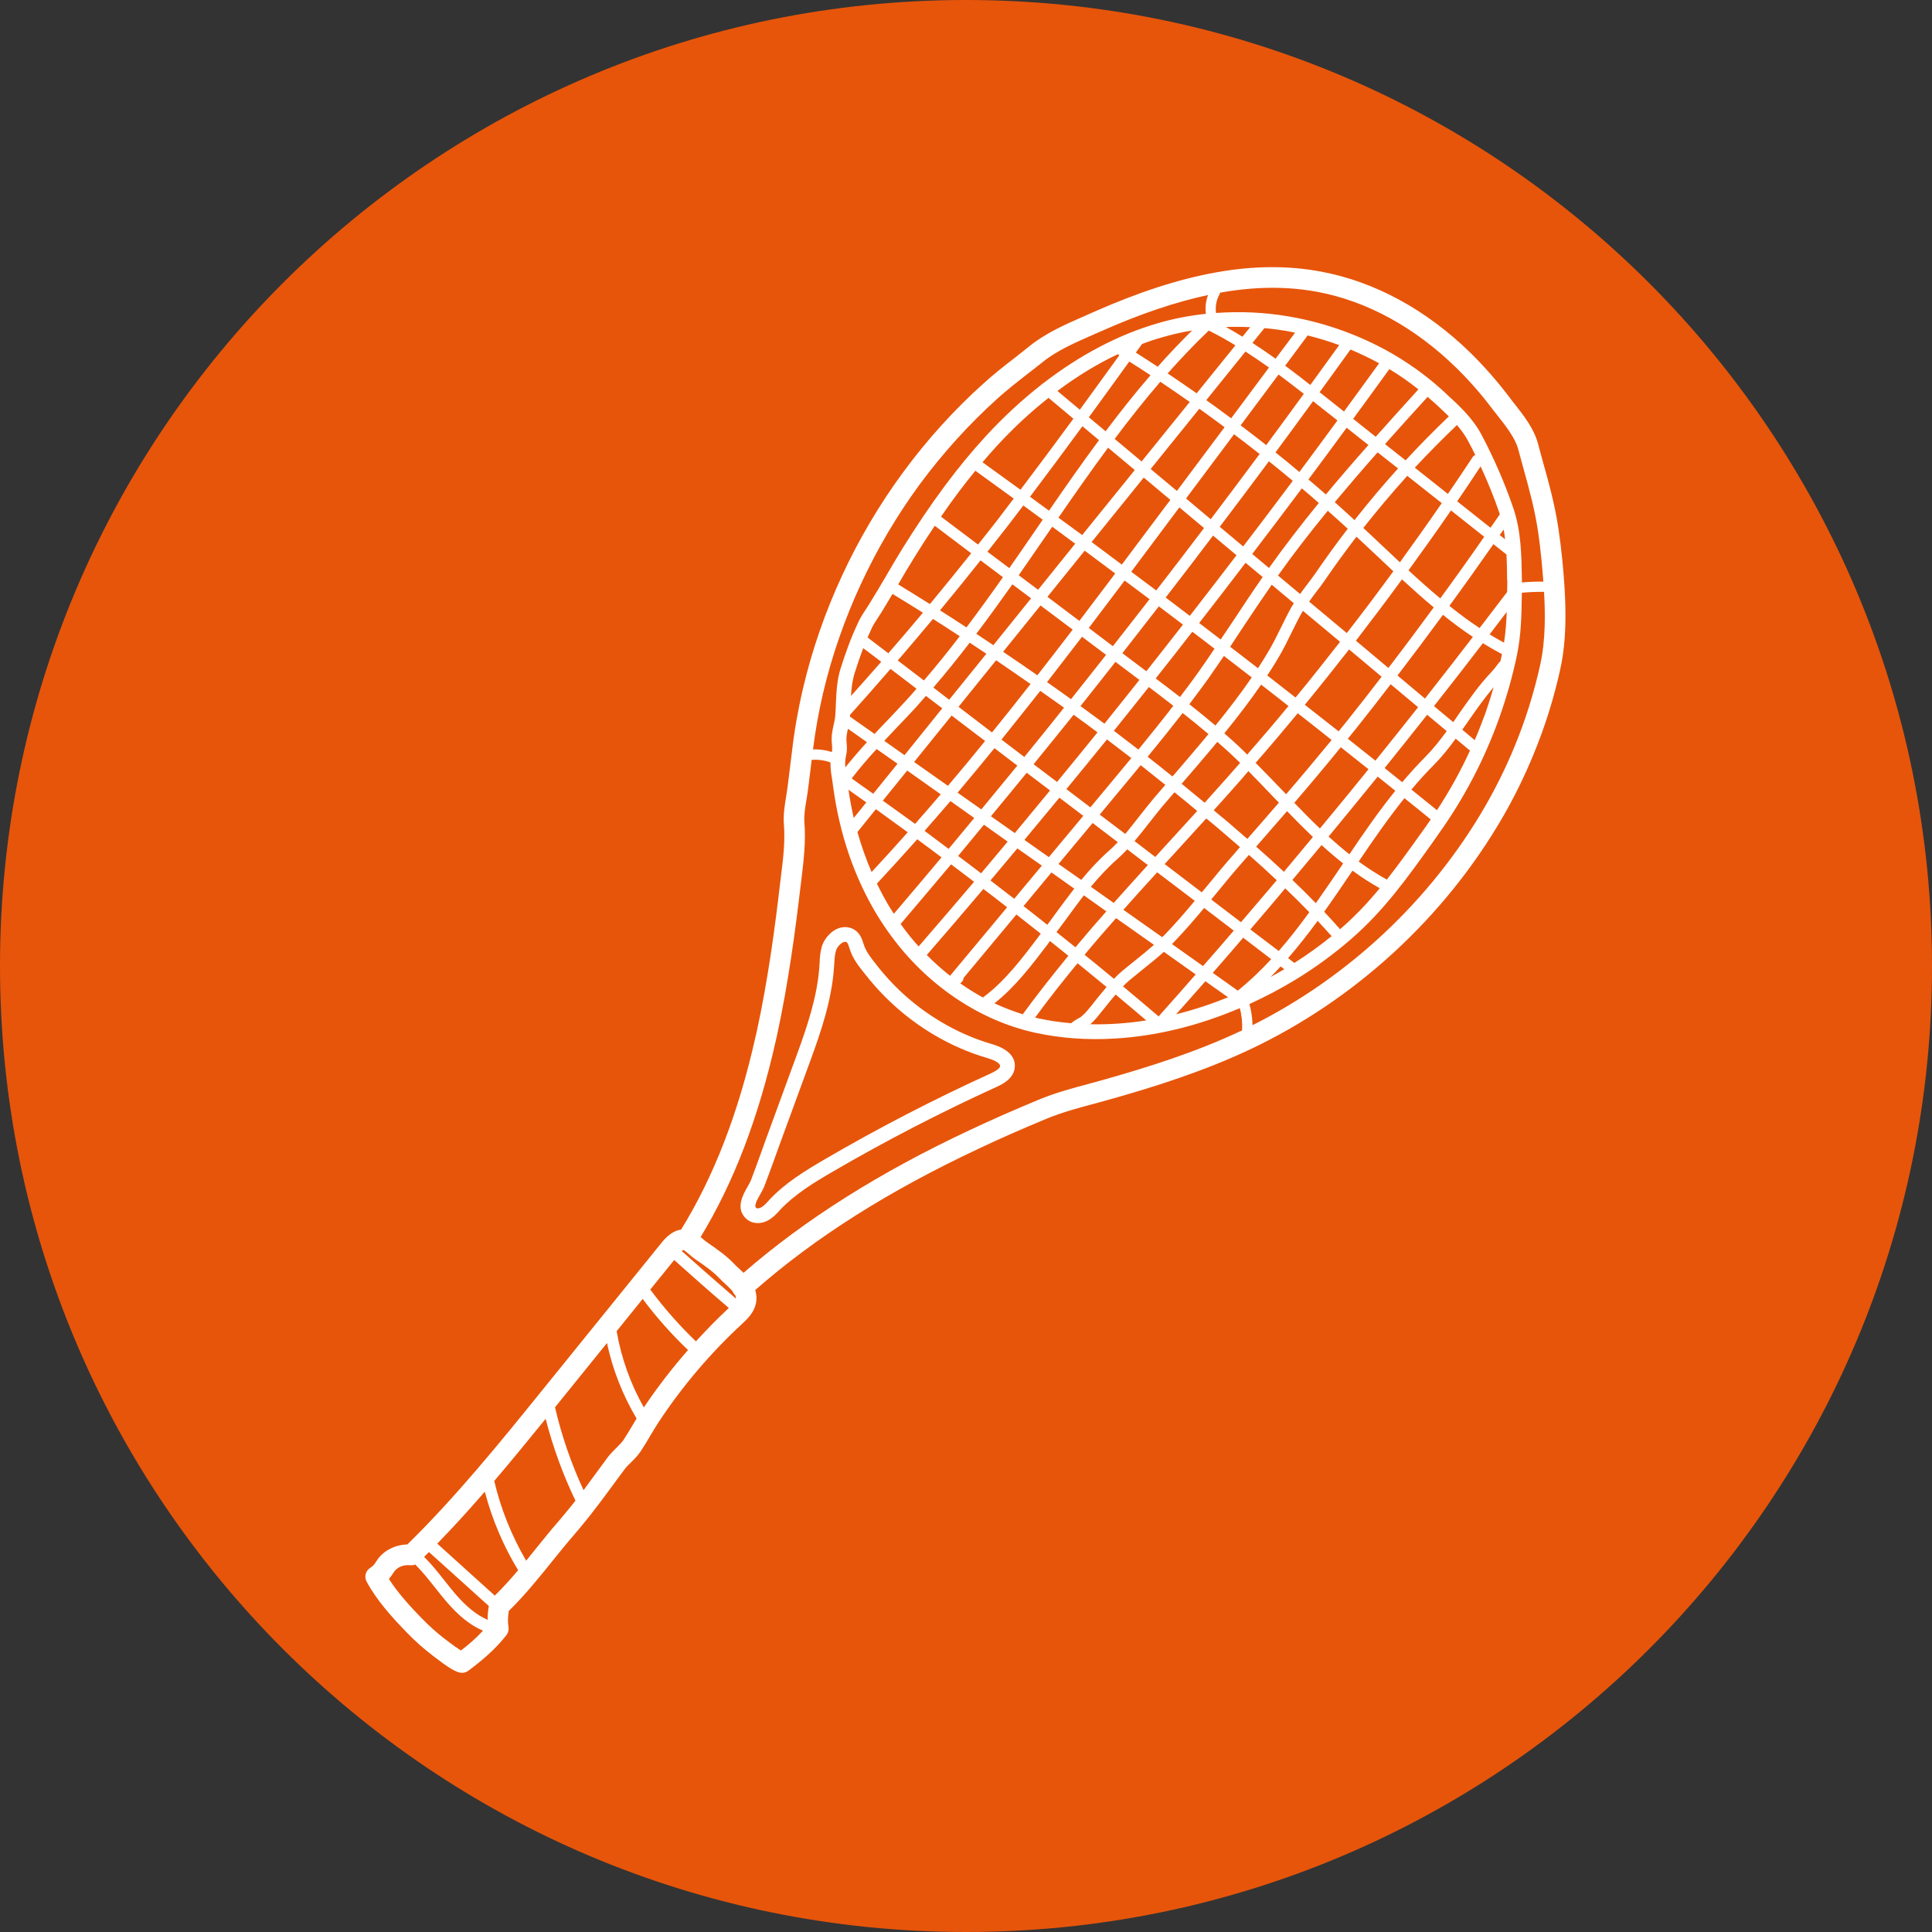
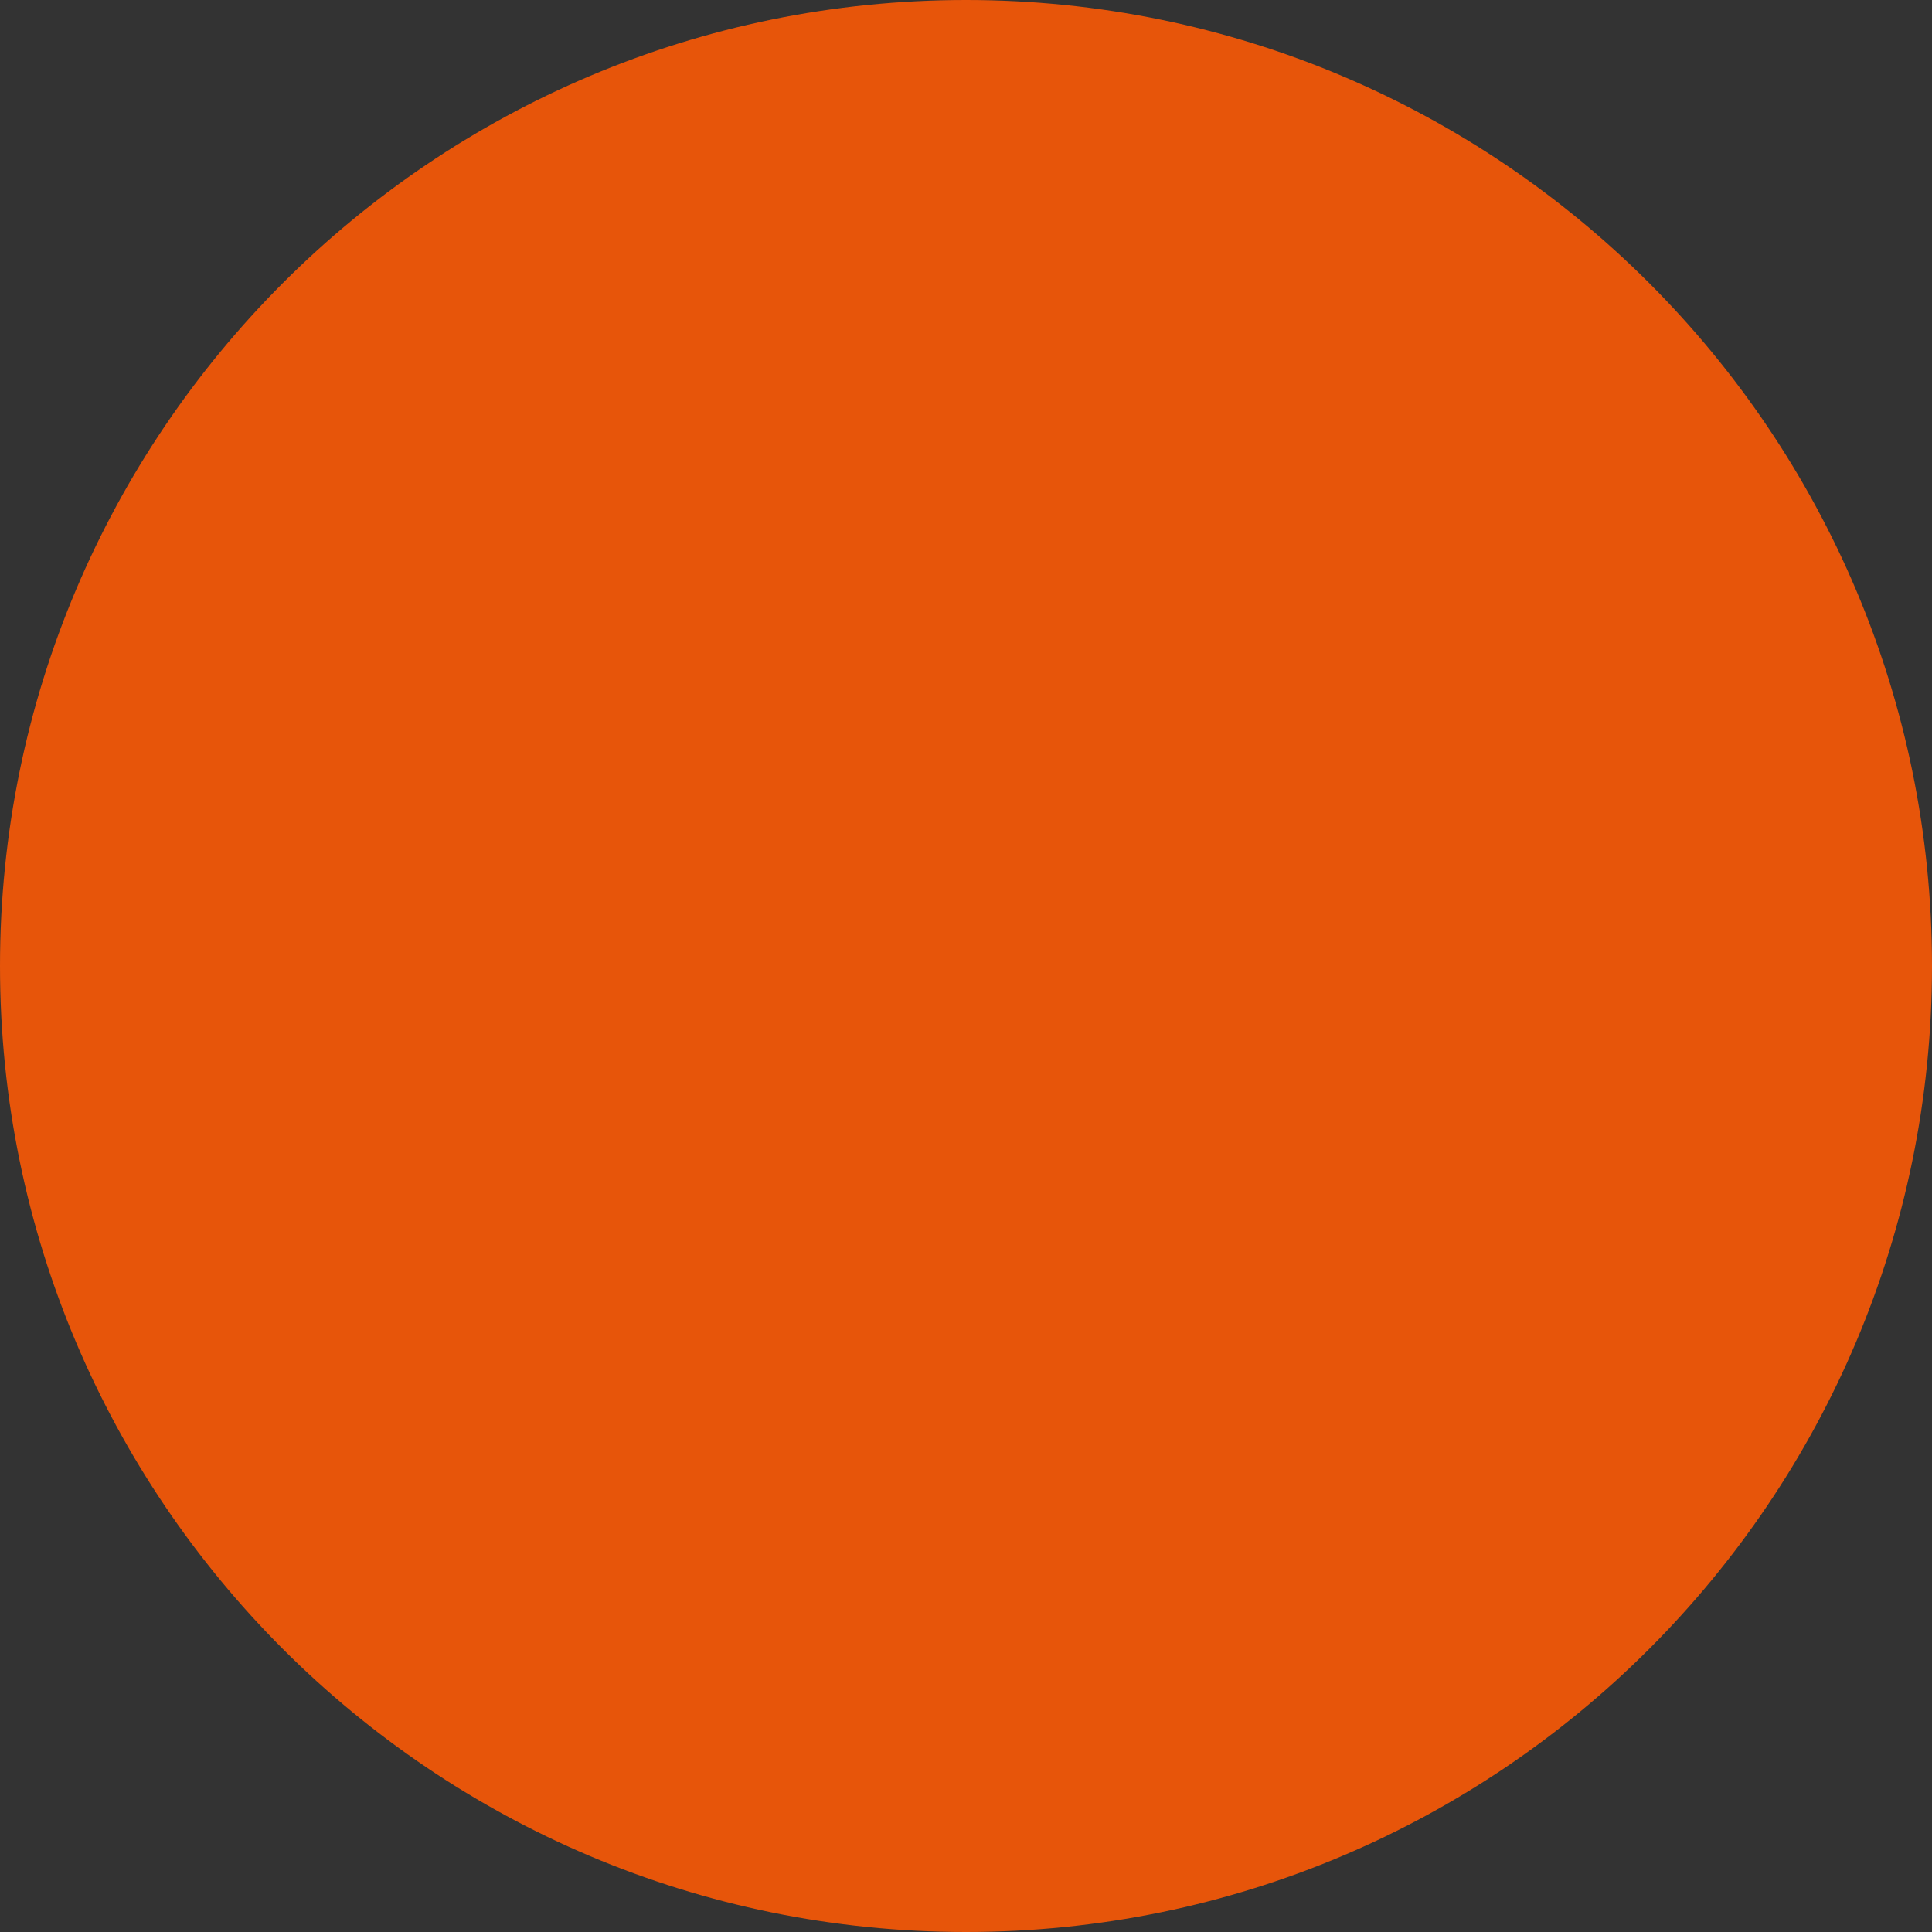
<svg xmlns="http://www.w3.org/2000/svg" width="128" zoomAndPan="magnify" viewBox="0 0 96 96" height="128" preserveAspectRatio="xMidYMid meet" version="1.0">
  <rect x="0" y="0" width="96" height="96" fill="#333333" stroke="none" />
  <defs>
    <clipPath id="8b47689a74">
      <path d="M 20 16.344 L 76.902 16.344 L 76.902 79.344 L 20 79.344 Z M 20 16.344 " clip-rule="nonzero" />
    </clipPath>
    <clipPath id="2666d7525f">
      <path d="M 48 0 C 21.492 0 0 21.492 0 48 C 0 74.508 21.492 96 48 96 C 74.508 96 96 74.508 96 48 C 96 21.492 74.508 0 48 0 Z M 48 0 " clip-rule="nonzero" />
    </clipPath>
    <clipPath id="bfe1bcaf3a">
      <path d="M 0 0 L 96 0 L 96 96 L 0 96 Z M 0 0 " clip-rule="nonzero" />
    </clipPath>
    <clipPath id="ea1c5a8bdf">
      <path d="M 48 0 C 21.492 0 0 21.492 0 48 C 0 74.508 21.492 96 48 96 C 74.508 96 96 74.508 96 48 C 96 21.492 74.508 0 48 0 Z M 48 0 " clip-rule="nonzero" />
    </clipPath>
    <clipPath id="b579acf135">
      <rect x="0" width="96" y="0" height="96" />
    </clipPath>
    <clipPath id="b5c8fb4e72">
-       <path d="M 18.094 13 L 78 13 L 78 83.367 L 18.094 83.367 Z M 18.094 13 " clip-rule="nonzero" />
-     </clipPath>
+       </clipPath>
  </defs>
  <g clip-path="url(#8b47689a74)">
-     <path fill="#ffffff" d="M 48.07 16.344 C 42.629 16.344 38.223 20.75 38.223 26.191 C 38.223 31.633 42.629 36.039 48.07 36.039 C 53.508 36.039 57.918 31.633 57.918 26.191 C 57.918 20.75 53.508 16.344 48.07 16.344 Z M 38.223 41.664 C 33.648 41.664 30.523 44.863 29.867 45.727 C 27.367 49.039 21.418 58.773 21.418 58.773 C 19.434 62.172 19.418 64.82 22.164 67.57 L 29.402 74.812 C 30.887 76.301 33.297 76.301 34.789 74.812 C 35.211 74.391 35.496 73.891 35.676 73.363 L 36.113 79.648 L 60.027 79.648 L 60.422 73.758 C 60.609 74.215 60.883 74.637 61.258 75.012 C 62.742 76.492 65.152 76.492 66.645 75.012 L 73.973 67.57 C 76.723 64.82 76.703 62.172 74.723 58.773 C 74.723 58.773 68.77 49.039 66.27 45.727 C 65.617 44.863 62.488 41.664 57.918 41.664 L 56.445 41.664 L 50.184 56.672 L 51.676 57.184 C 52.156 57.344 52.406 57.848 52.234 58.309 L 49.734 64.992 C 49.559 65.453 49.031 65.691 48.547 65.531 L 44.465 64.129 C 43.98 63.969 43.727 63.465 43.898 63.004 L 46.117 57.078 L 39.668 41.664 Z M 42.332 41.664 L 48.07 55.355 L 53.785 41.664 Z M 33.996 54.328 L 35.406 70.285 C 35.238 69.98 35.039 69.684 34.789 69.426 L 27.961 62.598 Z M 62.141 54.328 L 68.176 62.598 L 61.258 69.625 C 61.047 69.828 60.879 70.055 60.73 70.289 Z M 62.141 54.328 " fill-opacity="1" fill-rule="nonzero" />
-   </g>
+     </g>
  <g clip-path="url(#2666d7525f)">
    <g transform="matrix(1, 0, 0, 1, 0, -0)">
      <g clip-path="url(#b579acf135)">
        <g clip-path="url(#bfe1bcaf3a)">
          <g clip-path="url(#ea1c5a8bdf)">
            <rect x="-21.12" width="138.24" fill="#e7550a" height="138.24" y="-21.12" fill-opacity="1" />
          </g>
        </g>
      </g>
    </g>
  </g>
  <g clip-path="url(#b5c8fb4e72)">
    <path fill="#ffffff" d="M 22.902 82.012 C 23.27 81.734 23.652 81.406 24 81.027 C 23.379 80.766 22.789 80.293 22.168 79.566 C 21.977 79.344 21.801 79.117 21.617 78.887 C 21.293 78.477 20.984 78.09 20.633 77.738 C 20.555 77.773 20.477 77.785 20.391 77.777 C 20.031 77.738 19.723 77.875 19.555 78.137 C 19.477 78.266 19.406 78.363 19.324 78.457 C 19.785 79.18 20.438 79.883 20.977 80.434 C 21.344 80.809 21.719 81.145 22.086 81.426 L 22.129 81.457 C 22.527 81.766 22.766 81.926 22.902 82.012 Z M 24.289 79.801 L 21.316 77.121 C 21.238 77.195 21.156 77.277 21.074 77.359 C 21.445 77.727 21.766 78.129 22.078 78.527 C 22.254 78.75 22.43 78.969 22.613 79.188 C 23.172 79.84 23.695 80.258 24.23 80.488 C 24.23 80.266 24.246 80.035 24.289 79.801 Z M 24.586 79.285 C 24.977 78.902 25.363 78.477 25.746 78.023 C 25.004 76.805 24.453 75.496 24.09 74.121 C 23.324 75 22.543 75.867 21.727 76.703 Z M 28.043 75.246 C 28.234 75.023 28.414 74.797 28.594 74.566 C 27.969 73.266 27.473 71.902 27.113 70.5 C 26.277 71.527 25.43 72.566 24.559 73.586 C 24.883 74.98 25.422 76.309 26.145 77.551 C 26.324 77.328 26.504 77.105 26.68 76.887 C 27.059 76.422 27.406 75.984 27.77 75.574 C 27.863 75.465 27.953 75.355 28.043 75.246 Z M 31.422 70.836 C 31.488 70.719 31.562 70.602 31.633 70.488 C 30.945 69.332 30.441 68.055 30.16 66.734 L 27.789 69.668 C 27.719 69.754 27.648 69.84 27.578 69.926 C 27.906 71.344 28.383 72.723 28.996 74.047 C 29.254 73.695 29.512 73.348 29.762 73.004 L 30.199 72.41 C 30.336 72.23 30.492 72.078 30.629 71.941 C 30.766 71.805 30.895 71.68 30.984 71.547 C 31.137 71.316 31.281 71.074 31.422 70.836 Z M 34.188 67.082 C 33.371 66.305 32.613 65.449 31.934 64.543 L 30.641 66.145 C 30.867 67.469 31.328 68.762 31.992 69.934 C 32.66 68.938 33.398 67.984 34.188 67.082 Z M 36.172 65.035 C 36.184 65.02 36.199 65.008 36.215 64.992 C 35.301 64.211 34.391 63.41 33.5 62.609 C 33.488 62.621 33.477 62.637 33.469 62.648 L 32.312 64.078 C 32.992 64.992 33.754 65.859 34.578 66.652 C 35.094 66.094 35.617 65.547 36.172 65.035 Z M 36.562 64.523 C 36.57 64.477 36.562 64.422 36.535 64.355 C 36.523 64.348 36.512 64.34 36.5 64.328 C 36.453 64.273 36.422 64.215 36.398 64.156 C 36.305 64.047 36.188 63.938 36.07 63.828 C 35.965 63.73 35.859 63.637 35.77 63.539 C 35.434 63.184 35.035 62.906 34.605 62.609 L 34.508 62.543 C 34.426 62.484 34.34 62.41 34.246 62.328 C 34.16 62.258 34.02 62.137 33.961 62.109 C 33.941 62.117 33.91 62.137 33.875 62.164 C 34.762 62.957 35.66 63.746 36.562 64.523 Z M 42.422 40.645 L 43.047 39.871 C 42.75 39.66 42.457 39.453 42.16 39.242 C 42.23 39.719 42.316 40.188 42.422 40.645 Z M 43.078 36.879 L 42.133 36.211 C 42.09 36.395 42.055 36.57 42.059 36.723 C 42.059 36.797 42.059 36.867 42.07 36.934 C 42.082 37.102 42.098 37.293 42.047 37.516 C 41.996 37.746 41.984 37.906 42.004 38.129 C 42.352 37.699 42.711 37.281 43.078 36.879 Z M 43.789 32.883 L 42.895 32.207 C 42.727 32.645 42.586 33.066 42.473 33.426 C 42.352 33.797 42.309 34.18 42.285 34.582 C 42.789 34.02 43.289 33.453 43.789 32.883 Z M 45.105 41.355 C 44.578 40.973 44.055 40.59 43.523 40.207 L 42.605 41.344 C 42.801 42.035 43.035 42.695 43.309 43.332 C 43.914 42.68 44.512 42.023 45.105 41.355 Z M 43.391 39.441 L 44.598 37.949 L 43.559 37.219 C 43.125 37.691 42.707 38.176 42.32 38.68 C 42.68 38.938 43.031 39.191 43.391 39.441 Z M 45.543 34.223 L 44.25 33.238 C 43.586 34.008 42.914 34.77 42.238 35.52 C 42.234 35.551 42.238 35.578 42.234 35.609 L 43.457 36.469 C 43.664 36.246 43.875 36.02 44.09 35.801 C 44.406 35.465 44.73 35.129 45.039 34.789 C 45.211 34.605 45.375 34.414 45.543 34.223 Z M 45.859 30.445 C 45.355 30.129 44.855 29.816 44.348 29.512 C 44.168 29.812 43.988 30.121 43.801 30.422 C 43.754 30.496 43.703 30.578 43.652 30.652 C 43.543 30.824 43.422 31 43.34 31.164 C 43.262 31.336 43.184 31.508 43.109 31.676 L 44.141 32.461 C 44.719 31.797 45.289 31.125 45.859 30.445 Z M 46.785 42.602 C 46.383 42.297 45.98 42 45.578 41.703 C 44.918 42.445 44.25 43.18 43.574 43.906 C 43.77 44.309 43.977 44.699 44.203 45.074 C 44.273 45.184 44.344 45.297 44.414 45.406 C 45.207 44.48 45.996 43.539 46.785 42.602 Z M 46.746 39.469 L 45.078 38.289 L 43.867 39.785 C 44.402 40.164 44.934 40.551 45.469 40.938 C 45.895 40.453 46.324 39.965 46.746 39.469 Z M 44.945 37.523 L 46.82 35.195 L 46.008 34.578 C 45.832 34.781 45.656 34.988 45.473 35.188 C 45.156 35.531 44.832 35.867 44.512 36.203 C 44.32 36.406 44.129 36.605 43.938 36.812 Z M 47.688 31.613 C 47.246 31.324 46.805 31.035 46.359 30.754 C 45.781 31.449 45.195 32.137 44.609 32.82 L 45.91 33.812 C 46.52 33.098 47.117 32.363 47.688 31.613 Z M 48.402 43.816 C 48.02 43.527 47.641 43.234 47.258 42.949 C 46.43 43.93 45.602 44.914 44.773 45.887 C 44.766 45.895 44.758 45.898 44.75 45.906 C 44.781 45.953 44.812 46 44.844 46.039 C 45.094 46.387 45.363 46.715 45.648 47.027 C 46.566 45.965 47.488 44.891 48.402 43.816 Z M 48.41 40.645 L 47.227 39.805 C 46.801 40.301 46.371 40.797 45.941 41.285 C 46.344 41.582 46.742 41.883 47.137 42.18 C 47.566 41.668 47.988 41.156 48.41 40.645 Z M 48.258 27.492 L 46.449 26.125 C 46.125 26.602 45.801 27.102 45.473 27.633 C 45.184 28.094 44.906 28.562 44.633 29.035 C 44.633 29.035 44.629 29.035 44.629 29.039 C 45.156 29.359 45.684 29.688 46.207 30.016 C 46.898 29.18 47.586 28.336 48.258 27.492 Z M 48.949 36.82 L 47.285 35.555 L 45.422 37.863 L 47.102 39.047 C 47.727 38.312 48.34 37.57 48.949 36.82 Z M 47.164 34.77 L 49.012 32.484 C 48.734 32.301 48.461 32.117 48.184 31.934 C 47.602 32.695 47 33.441 46.379 34.164 Z M 47.207 48.488 L 50.043 45.082 C 49.652 44.777 49.262 44.473 48.863 44.172 C 47.93 45.273 46.996 46.367 46.051 47.453 C 46.418 47.824 46.805 48.168 47.207 48.488 Z M 48.75 43.395 C 49.191 42.871 49.629 42.348 50.07 41.82 L 48.891 40.98 C 48.461 41.496 48.035 42.016 47.609 42.531 C 47.992 42.816 48.371 43.105 48.75 43.395 Z M 49.836 28.68 L 48.723 27.844 C 48.062 28.676 47.391 29.504 46.707 30.328 C 47.148 30.605 47.586 30.891 48.023 31.176 C 48.641 30.352 49.246 29.52 49.836 28.68 Z M 48.762 40.219 C 49.359 39.496 49.957 38.77 50.551 38.043 L 49.414 37.176 C 48.812 37.918 48.199 38.652 47.582 39.387 Z M 51.207 33.988 C 50.641 33.594 50.07 33.199 49.496 32.809 L 47.629 35.121 L 49.293 36.395 C 49.941 35.594 50.578 34.793 51.207 33.988 Z M 50.371 24.773 C 49.738 24.312 49.098 23.852 48.465 23.391 C 47.895 24.086 47.328 24.84 46.758 25.672 L 48.598 27.059 C 48.938 26.633 49.277 26.207 49.609 25.777 C 49.863 25.445 50.113 25.105 50.371 24.773 Z M 51.664 46.461 C 51.684 46.438 51.699 46.414 51.715 46.395 C 51.312 46.074 50.906 45.758 50.504 45.441 L 47.879 48.594 C 47.879 48.668 47.844 48.738 47.789 48.793 L 47.715 48.863 C 48.082 49.121 48.461 49.355 48.84 49.566 C 48.848 49.559 48.852 49.555 48.859 49.551 C 49.938 48.75 50.777 47.637 51.59 46.562 Z M 50.395 44.66 L 51.77 43.012 L 50.551 42.156 C 50.102 42.688 49.664 43.223 49.215 43.75 C 49.613 44.055 50.004 44.355 50.395 44.66 Z M 49.359 32.059 L 51.234 29.73 L 50.305 29.035 C 49.723 29.855 49.125 30.684 48.512 31.492 C 48.793 31.68 49.074 31.867 49.359 32.059 Z M 50.426 41.395 C 51.012 40.691 51.594 39.984 52.176 39.277 L 51.016 38.398 C 50.426 39.121 49.836 39.84 49.238 40.559 Z M 51.535 26.227 C 51.625 26.09 51.723 25.957 51.812 25.824 C 51.488 25.59 51.168 25.352 50.848 25.117 C 50.586 25.457 50.332 25.797 50.07 26.137 C 49.742 26.559 49.402 26.984 49.066 27.414 L 50.152 28.23 C 50.621 27.559 51.078 26.891 51.535 26.227 Z M 53.086 47.492 C 52.785 47.246 52.477 47.004 52.172 46.758 C 52.156 46.777 52.145 46.797 52.133 46.816 L 52.059 46.918 C 51.273 47.953 50.457 49.027 49.414 49.855 C 49.875 50.07 50.344 50.25 50.82 50.398 C 51.547 49.406 52.305 48.445 53.086 47.492 Z M 53.379 44.156 L 52.246 43.352 L 50.859 45.023 C 51.254 45.332 51.648 45.637 52.039 45.953 C 52.156 45.797 52.27 45.648 52.379 45.492 C 52.703 45.047 53.035 44.598 53.379 44.156 Z M 52.871 35.164 C 52.48 34.887 52.082 34.605 51.691 34.328 C 51.051 35.137 50.41 35.945 49.762 36.75 L 50.898 37.613 C 51.555 36.805 52.219 35.988 52.871 35.164 Z M 52.117 42.59 L 53.828 40.539 L 52.641 39.637 C 52.062 40.336 51.484 41.035 50.902 41.734 Z M 53.301 31.285 L 51.703 30.086 L 49.844 32.387 C 50.414 32.77 50.98 33.16 51.547 33.555 C 52.137 32.801 52.719 32.043 53.301 31.285 Z M 51.582 29.305 L 53.426 27.016 C 53.047 26.734 52.664 26.453 52.285 26.172 C 52.195 26.301 52.105 26.43 52.02 26.559 C 51.555 27.23 51.09 27.906 50.621 28.582 Z M 54.535 36.391 C 54.145 36.094 53.746 35.805 53.348 35.516 C 52.688 36.34 52.023 37.152 51.359 37.973 L 52.523 38.855 C 53.195 38.035 53.871 37.215 54.535 36.391 Z M 54.598 49.512 C 54.723 49.355 54.852 49.199 54.984 49.043 C 54.504 48.652 54.027 48.254 53.543 47.863 C 52.816 48.742 52.105 49.645 51.434 50.562 C 51.48 50.574 51.527 50.586 51.578 50.598 C 52.109 50.715 52.664 50.797 53.227 50.844 C 53.328 50.75 53.445 50.68 53.551 50.621 C 53.629 50.578 53.703 50.539 53.75 50.496 C 53.938 50.344 54.102 50.125 54.27 49.926 C 54.32 49.859 54.367 49.793 54.418 49.734 Z M 53.336 20.805 L 52.102 19.77 C 51.207 20.473 50.348 21.273 49.527 22.164 C 49.289 22.426 49.051 22.695 48.82 22.969 C 49.449 23.422 50.074 23.879 50.707 24.336 C 51.59 23.168 52.469 21.988 53.336 20.805 Z M 54.973 45.285 L 53.855 44.488 C 53.512 44.938 53.18 45.391 52.855 45.836 C 52.734 45.996 52.617 46.16 52.496 46.316 C 52.812 46.566 53.125 46.816 53.438 47.07 C 53.941 46.465 54.457 45.871 54.973 45.285 Z M 55.414 28.496 C 54.906 28.121 54.406 27.738 53.898 27.363 L 52.047 29.656 L 53.633 30.852 C 54.23 30.066 54.824 29.281 55.414 28.496 Z M 53.219 34.742 C 53.801 34.008 54.379 33.27 54.961 32.539 L 53.766 31.641 C 53.191 32.391 52.609 33.141 52.027 33.895 C 52.426 34.176 52.824 34.453 53.219 34.742 Z M 55.543 41.848 L 54.293 40.895 L 52.598 42.93 L 53.727 43.723 C 54.148 43.211 54.605 42.715 55.113 42.266 C 55.262 42.133 55.406 41.996 55.543 41.848 Z M 54.609 21.871 L 53.785 21.18 C 52.926 22.355 52.055 23.523 51.18 24.684 C 51.492 24.91 51.805 25.145 52.125 25.375 C 52.934 24.199 53.754 23.023 54.609 21.871 Z M 56.957 50.703 C 56.453 50.273 55.945 49.844 55.434 49.418 C 55.305 49.566 55.184 49.719 55.055 49.875 L 54.871 50.105 C 54.824 50.164 54.777 50.223 54.723 50.285 C 54.559 50.496 54.383 50.715 54.176 50.895 C 55.086 50.914 56.016 50.852 56.957 50.703 Z M 55.23 38.855 C 55.559 38.461 55.887 38.066 56.215 37.668 C 55.812 37.359 55.41 37.051 55.004 36.742 C 54.336 37.57 53.664 38.387 52.988 39.211 L 54.18 40.117 Z M 57.035 42.984 L 56.012 42.203 C 55.848 42.375 55.68 42.547 55.5 42.703 C 55.031 43.117 54.609 43.582 54.203 44.062 L 55.34 44.867 C 55.902 44.234 56.469 43.609 57.035 42.984 Z M 55.621 17.652 C 55.594 17.633 55.566 17.617 55.543 17.602 C 54.52 18.082 53.516 18.699 52.543 19.426 L 53.656 20.359 C 54.32 19.449 54.973 18.551 55.621 17.652 Z M 57.34 46.949 L 55.457 45.621 C 54.93 46.219 54.402 46.824 53.891 47.441 C 54.383 47.836 54.867 48.238 55.352 48.637 C 55.477 48.504 55.609 48.379 55.75 48.258 C 55.98 48.066 56.207 47.883 56.438 47.699 C 56.738 47.461 57.043 47.211 57.34 46.949 Z M 54.879 35.961 C 55.461 35.238 56.039 34.512 56.617 33.785 L 55.426 32.887 C 54.852 33.621 54.27 34.355 53.688 35.086 C 54.086 35.375 54.484 35.664 54.879 35.961 Z M 53.773 26.586 L 56.387 23.355 L 55.059 22.246 C 54.211 23.395 53.395 24.559 52.594 25.723 C 52.988 26.012 53.379 26.297 53.773 26.586 Z M 57.121 29.773 C 56.707 29.465 56.293 29.156 55.883 28.848 C 55.293 29.633 54.699 30.418 54.102 31.203 L 55.297 32.109 C 55.91 31.332 56.512 30.551 57.121 29.773 Z M 57.301 39.703 C 57.5 39.469 57.699 39.234 57.906 39 C 57.496 38.676 57.09 38.348 56.68 38.023 C 56.348 38.43 56.012 38.832 55.68 39.23 L 54.645 40.477 L 55.914 41.438 C 56.152 41.148 56.391 40.848 56.621 40.551 C 56.848 40.262 57.07 39.977 57.301 39.703 Z M 58.301 35.07 C 57.895 34.754 57.492 34.441 57.086 34.137 C 56.508 34.867 55.926 35.59 55.348 36.312 C 55.754 36.621 56.156 36.934 56.566 37.246 C 57.148 36.531 57.734 35.809 58.301 35.07 Z M 57.168 18.645 C 56.82 18.414 56.469 18.188 56.113 17.965 C 55.449 18.883 54.781 19.809 54.105 20.734 L 54.938 21.43 C 55.652 20.48 56.391 19.543 57.168 18.645 Z M 59.414 48.418 L 57.832 47.297 C 57.492 47.602 57.145 47.883 56.801 48.156 C 56.574 48.336 56.348 48.52 56.129 48.703 C 56.012 48.801 55.906 48.902 55.801 49.012 C 56.391 49.504 56.98 50 57.566 50.5 C 57.57 50.504 57.574 50.512 57.578 50.512 C 57.59 50.5 57.594 50.477 57.609 50.461 C 58.215 49.785 58.816 49.102 59.414 48.418 Z M 59.488 40.297 C 59.113 39.984 58.742 39.672 58.359 39.367 C 58.156 39.602 57.953 39.84 57.75 40.078 C 57.523 40.352 57.305 40.629 57.082 40.914 C 56.855 41.203 56.621 41.504 56.375 41.793 L 57.406 42.582 C 57.656 42.301 57.91 42.027 58.16 41.754 C 58.598 41.273 59.047 40.785 59.488 40.297 Z M 57.844 25.25 L 58.156 24.84 L 56.832 23.73 L 54.242 26.934 C 54.742 27.309 55.246 27.684 55.742 28.055 C 56.445 27.121 57.148 26.184 57.844 25.25 Z M 59.367 44.762 L 57.5 43.344 C 56.938 43.957 56.379 44.578 55.82 45.207 L 57.746 46.566 C 57.797 46.52 57.852 46.473 57.898 46.422 C 58.406 45.895 58.895 45.328 59.367 44.762 Z M 58.781 31.035 C 58.383 30.73 57.984 30.43 57.582 30.129 C 56.98 30.906 56.375 31.684 55.77 32.457 L 56.961 33.355 C 57.57 32.586 58.176 31.809 58.781 31.035 Z M 59.234 16.422 C 58.723 16.508 58.219 16.621 57.73 16.766 C 57.398 16.859 57.07 16.969 56.746 17.094 C 56.645 17.234 56.539 17.379 56.438 17.52 C 56.801 17.754 57.168 17.984 57.527 18.223 C 58.074 17.602 58.645 17.004 59.234 16.422 Z M 60.031 36.496 C 60.039 36.488 60.043 36.48 60.051 36.477 C 59.629 36.117 59.195 35.77 58.766 35.43 C 58.195 36.164 57.613 36.887 57.027 37.602 C 57.441 37.926 57.852 38.254 58.258 38.582 C 58.316 38.52 58.371 38.457 58.426 38.391 C 58.898 37.836 59.375 37.289 59.84 36.727 Z M 56.727 22.93 L 59.117 19.973 C 58.633 19.633 58.148 19.301 57.656 18.969 C 56.867 19.887 56.113 20.84 55.387 21.809 Z M 61.023 49.555 L 59.895 48.758 C 59.414 49.305 58.93 49.855 58.441 50.398 C 59.309 50.184 60.172 49.898 61.023 49.555 Z M 59.828 26.238 L 58.602 25.211 L 58.312 25.598 C 57.617 26.531 56.918 27.469 56.211 28.41 C 56.625 28.719 57.039 29.027 57.453 29.34 C 58.254 28.309 59.043 27.273 59.828 26.238 Z M 60.348 32.234 C 59.984 31.953 59.617 31.668 59.246 31.391 C 58.645 32.164 58.039 32.941 57.426 33.711 C 57.828 34.012 58.23 34.324 58.633 34.633 C 58.945 34.223 59.254 33.816 59.547 33.398 C 59.82 33.016 60.086 32.625 60.348 32.234 Z M 61.305 46.242 L 59.832 45.117 C 59.348 45.699 58.844 46.281 58.316 46.828 C 58.289 46.855 58.262 46.883 58.234 46.91 L 59.777 48.004 C 60.293 47.422 60.797 46.832 61.305 46.242 Z M 61.719 51.199 C 61.738 50.828 61.703 50.453 61.605 50.094 C 59.547 50.973 57.434 51.488 55.387 51.605 C 54.02 51.688 52.688 51.59 51.418 51.312 C 48.668 50.707 46.055 48.945 44.254 46.469 C 44.016 46.145 43.785 45.797 43.574 45.453 C 42.445 43.582 41.711 41.434 41.395 39.066 L 41.355 38.777 C 41.328 38.633 41.312 38.484 41.289 38.336 C 41.27 38.168 41.262 38.023 41.266 37.887 C 40.965 37.773 40.648 37.734 40.332 37.758 C 40.273 38.246 40.211 38.734 40.152 39.215 C 40.133 39.387 40.102 39.555 40.074 39.73 C 40.008 40.113 39.945 40.508 39.969 40.852 C 40.051 41.824 39.93 42.781 39.82 43.707 L 39.77 44.113 C 39.527 46.164 39.176 48.859 38.598 51.496 L 38.547 51.719 C 37.684 55.559 36.461 58.754 34.812 61.469 C 34.848 61.496 34.883 61.523 34.914 61.551 C 34.973 61.605 35.035 61.66 35.094 61.699 L 35.188 61.766 C 35.637 62.078 36.105 62.398 36.516 62.84 C 36.59 62.914 36.676 62.996 36.766 63.074 C 36.824 63.129 36.883 63.188 36.945 63.246 C 40 60.594 43.691 58.258 48.23 56.133 C 49.289 55.637 50.391 55.148 51.59 54.652 C 52.422 54.305 53.293 54.07 54.129 53.848 C 54.41 53.77 54.695 53.695 54.977 53.613 C 57.004 53.035 59.383 52.301 61.676 51.219 C 61.691 51.211 61.703 51.203 61.719 51.199 Z M 59.918 15.594 C 59.879 15.277 59.914 14.957 60.027 14.66 C 58.402 15.008 56.652 15.598 54.727 16.453 L 54.309 16.637 C 53.434 17.023 52.523 17.414 51.828 17.977 C 51.582 18.176 51.332 18.367 51.082 18.559 C 50.578 18.953 50.051 19.363 49.57 19.797 C 48.152 21.074 46.855 22.508 45.707 24.059 C 43.43 27.16 41.766 30.75 40.898 34.441 C 40.68 35.367 40.516 36.305 40.398 37.238 C 40.715 37.227 41.031 37.27 41.332 37.367 C 41.332 37.363 41.336 37.359 41.336 37.359 C 41.359 37.238 41.352 37.137 41.34 37 C 41.332 36.914 41.324 36.824 41.324 36.734 C 41.32 36.488 41.371 36.254 41.422 36.023 C 41.457 35.871 41.488 35.727 41.5 35.59 C 41.52 35.375 41.531 35.164 41.535 34.945 C 41.562 34.375 41.586 33.785 41.773 33.203 C 41.984 32.539 42.281 31.668 42.684 30.844 C 42.785 30.637 42.922 30.434 43.039 30.254 C 43.09 30.18 43.137 30.105 43.18 30.035 C 43.461 29.586 43.734 29.121 44.004 28.664 C 44.277 28.188 44.559 27.715 44.848 27.246 C 46.273 24.961 47.59 23.188 48.988 21.668 C 49.863 20.719 50.785 19.867 51.738 19.121 C 51.738 19.117 51.738 19.117 51.742 19.117 C 51.77 19.082 51.805 19.059 51.84 19.043 C 53.648 17.645 55.574 16.629 57.527 16.062 C 58.297 15.836 59.102 15.68 59.918 15.594 Z M 61.379 42.367 C 61.457 42.277 61.535 42.184 61.613 42.09 C 61.277 41.797 60.941 41.508 60.613 41.23 C 60.395 41.039 60.164 40.855 59.938 40.668 C 59.488 41.164 59.039 41.66 58.594 42.145 C 58.352 42.406 58.113 42.672 57.871 42.934 L 59.715 44.34 C 59.805 44.234 59.895 44.129 59.98 44.023 C 60.43 43.477 60.895 42.906 61.379 42.367 Z M 61.621 37.906 C 61.465 37.754 61.309 37.605 61.152 37.457 C 60.934 37.254 60.711 37.059 60.488 36.863 C 60.488 36.863 60.488 36.863 60.484 36.867 L 60.289 37.102 C 59.82 37.664 59.344 38.215 58.867 38.77 C 58.816 38.828 58.766 38.891 58.715 38.945 C 59.098 39.258 59.477 39.574 59.859 39.887 C 60.211 39.492 60.57 39.098 60.922 38.699 C 61.156 38.438 61.387 38.172 61.621 37.906 Z M 58.48 24.395 L 60.848 21.227 C 60.43 20.918 60.016 20.609 59.594 20.309 L 57.176 23.305 Z M 59.121 30.602 C 59.898 29.602 60.672 28.598 61.441 27.59 L 60.277 26.613 C 59.496 27.645 58.711 28.672 57.922 29.691 C 58.32 29.996 58.719 30.301 59.121 30.602 Z M 62.199 33.66 C 61.738 33.301 61.277 32.945 60.816 32.594 C 60.555 32.973 60.293 33.359 60.027 33.738 C 59.723 34.16 59.41 34.578 59.098 34.992 C 59.535 35.34 59.969 35.688 60.395 36.051 C 61.105 35.176 61.695 34.398 62.199 33.66 Z M 59.461 19.543 L 61.387 17.16 C 60.957 16.898 60.516 16.648 60.062 16.426 C 59.352 17.105 58.676 17.816 58.02 18.555 C 58.504 18.879 58.984 19.211 59.461 19.543 Z M 63.164 47.66 L 61.773 46.594 C 61.266 47.184 60.766 47.766 60.262 48.34 L 61.508 49.227 C 62.098 48.742 62.648 48.223 63.164 47.66 Z M 62.59 22.559 C 62.168 22.227 61.746 21.898 61.32 21.578 L 58.934 24.77 L 60.16 25.801 C 60.977 24.723 61.785 23.641 62.59 22.559 Z M 61.664 45.824 C 62.258 45.133 62.852 44.434 63.441 43.738 C 62.973 43.297 62.512 42.879 62.059 42.48 C 61.977 42.57 61.898 42.66 61.816 42.754 C 61.344 43.289 60.879 43.848 60.434 44.395 C 60.352 44.496 60.266 44.594 60.184 44.695 Z M 63.133 48.551 C 63.363 48.422 63.59 48.293 63.816 48.16 L 63.633 48.02 C 63.469 48.199 63.305 48.379 63.133 48.551 Z M 62.742 28.672 L 61.891 27.965 C 61.129 28.969 60.359 29.965 59.586 30.957 C 59.945 31.23 60.297 31.504 60.656 31.777 C 60.875 31.457 61.094 31.129 61.305 30.809 C 61.77 30.102 62.246 29.383 62.742 28.672 Z M 61.734 16.73 L 62.121 16.258 C 61.715 16.238 61.312 16.234 60.914 16.25 C 61.195 16.402 61.469 16.562 61.734 16.73 Z M 63.547 39.883 C 63.457 39.793 63.367 39.699 63.277 39.605 C 62.871 39.176 62.457 38.746 62.031 38.316 C 61.809 38.578 61.59 38.832 61.363 39.086 C 61.016 39.48 60.66 39.871 60.309 40.262 C 60.527 40.449 60.75 40.629 60.973 40.812 C 61.301 41.094 61.637 41.383 61.98 41.684 C 62.496 41.094 63.02 40.496 63.547 39.883 Z M 65.059 45.328 C 64.664 44.918 64.266 44.527 63.863 44.141 C 63.289 44.824 62.715 45.504 62.129 46.184 L 63.539 47.254 C 64.074 46.645 64.574 45.992 65.059 45.328 Z M 61.176 20.785 L 63.055 18.262 C 62.676 17.992 62.285 17.727 61.887 17.469 L 59.938 19.883 C 60.355 20.18 60.766 20.48 61.176 20.785 Z M 64.023 35.082 C 63.574 34.727 63.121 34.371 62.664 34.02 C 62.148 34.77 61.551 35.559 60.836 36.438 C 61.066 36.645 61.305 36.848 61.527 37.059 C 61.68 37.199 61.828 37.348 61.973 37.496 C 62.668 36.699 63.352 35.898 64.023 35.082 Z M 64.238 23.891 C 63.844 23.562 63.449 23.238 63.051 22.922 C 62.242 24.008 61.43 25.094 60.609 26.176 L 61.773 27.152 C 62.605 26.07 63.422 24.98 64.238 23.891 Z M 64.156 30.195 C 64.199 30.117 64.242 30.047 64.289 29.973 L 63.191 29.055 C 62.715 29.742 62.246 30.441 61.789 31.129 C 61.57 31.461 61.348 31.797 61.125 32.137 C 61.582 32.488 62.047 32.844 62.508 33.203 C 62.676 32.945 62.84 32.684 62.992 32.43 C 63.234 32.027 63.445 31.602 63.648 31.188 C 63.809 30.863 63.973 30.52 64.156 30.195 Z M 63.797 43.32 C 64.281 42.742 64.758 42.168 65.238 41.59 C 64.801 41.172 64.371 40.742 63.953 40.305 C 63.438 40.902 62.926 41.488 62.418 42.07 C 62.871 42.465 63.332 42.883 63.797 43.32 Z M 64.785 19.57 C 64.371 19.246 63.953 18.922 63.531 18.609 L 61.645 21.137 C 62.074 21.457 62.496 21.785 62.918 22.117 C 63.543 21.27 64.168 20.422 64.785 19.57 Z M 63.383 17.824 L 64.352 16.531 C 64.203 16.5 64.059 16.469 63.906 16.441 C 63.547 16.383 63.188 16.336 62.82 16.305 C 62.82 16.316 62.816 16.32 62.809 16.328 L 62.234 17.039 C 62.625 17.293 63.008 17.555 63.383 17.824 Z M 66.172 46.512 C 66.164 46.5 66.145 46.496 66.137 46.484 C 65.914 46.234 65.695 45.996 65.473 45.758 C 65.004 46.395 64.52 47.016 64.004 47.609 L 64.316 47.848 C 64.961 47.438 65.586 46.992 66.172 46.512 Z M 65.531 24.992 C 65.254 24.75 64.977 24.504 64.688 24.266 C 63.871 25.355 63.051 26.441 62.223 27.527 L 63.055 28.223 C 63.84 27.121 64.672 26.047 65.531 24.992 Z M 66.168 36.77 C 65.609 36.324 65.051 35.883 64.484 35.441 C 63.797 36.273 63.098 37.098 62.391 37.906 C 62.828 38.344 63.258 38.789 63.676 39.227 C 63.754 39.305 63.828 39.387 63.906 39.465 C 64.668 38.582 65.418 37.68 66.168 36.77 Z M 66.711 42.949 C 66.723 42.934 66.727 42.918 66.738 42.902 C 66.371 42.613 66.016 42.309 65.668 41.992 C 65.188 42.57 64.703 43.145 64.219 43.723 C 64.609 44.098 65 44.48 65.383 44.879 C 65.836 44.238 66.277 43.59 66.711 42.949 Z M 66.586 31.891 L 64.742 30.352 C 64.719 30.395 64.688 30.438 64.668 30.477 C 64.492 30.793 64.328 31.125 64.172 31.445 C 63.965 31.867 63.746 32.309 63.496 32.727 C 63.332 33.008 63.156 33.285 62.969 33.562 C 63.438 33.926 63.906 34.297 64.375 34.66 C 65.125 33.75 65.859 32.824 66.586 31.891 Z M 65.109 19.129 C 65.586 18.465 66.07 17.809 66.543 17.148 C 66.031 16.957 65.504 16.801 64.977 16.668 L 63.859 18.172 C 64.281 18.484 64.699 18.801 65.109 19.129 Z M 68.559 44.137 C 68.09 43.871 67.637 43.582 67.207 43.262 C 67.203 43.266 67.199 43.27 67.195 43.277 C 66.738 43.953 66.277 44.633 65.797 45.305 C 66.047 45.574 66.297 45.84 66.543 46.121 C 66.559 46.137 66.566 46.16 66.578 46.176 C 66.602 46.156 66.625 46.137 66.652 46.117 C 67.359 45.5 67.98 44.836 68.559 44.137 Z M 66.457 20.891 L 65.633 20.242 C 65.504 20.137 65.379 20.035 65.246 19.934 C 64.629 20.785 64.004 21.629 63.379 22.48 C 63.777 22.797 64.172 23.121 64.566 23.453 C 65.199 22.598 65.832 21.746 66.457 20.891 Z M 66.969 26.273 C 66.641 25.973 66.309 25.672 65.977 25.379 C 65.117 26.43 64.285 27.496 63.504 28.598 L 64.602 29.516 C 64.703 29.371 64.812 29.227 64.922 29.082 C 65.082 28.875 65.238 28.664 65.383 28.457 C 65.891 27.715 66.422 26.984 66.969 26.273 Z M 68 38.223 C 67.543 37.859 67.082 37.496 66.625 37.129 C 65.863 38.066 65.09 38.988 64.312 39.891 C 64.73 40.324 65.152 40.754 65.586 41.168 C 66.398 40.191 67.203 39.211 68 38.223 Z M 66.781 20.449 C 67.363 19.652 67.949 18.852 68.527 18.051 C 68.066 17.797 67.59 17.574 67.105 17.367 C 66.598 18.078 66.082 18.781 65.57 19.488 C 65.703 19.598 65.84 19.699 65.977 19.809 Z M 68.652 33.625 L 67.035 32.27 C 66.312 33.191 65.582 34.113 64.836 35.02 C 65.395 35.457 65.957 35.898 66.516 36.34 C 66.648 36.176 66.785 36.012 66.918 35.844 C 67.504 35.113 68.078 34.371 68.652 33.625 Z M 67.996 22.113 L 66.914 21.254 C 66.289 22.113 65.652 22.969 65.016 23.824 C 65.309 24.066 65.594 24.324 65.883 24.57 C 66.574 23.738 67.281 22.918 67.996 22.113 Z M 69.332 39.293 C 69.039 39.059 68.75 38.82 68.457 38.59 C 67.648 39.582 66.836 40.578 66.016 41.57 C 66.352 41.871 66.695 42.168 67.051 42.449 C 67.766 41.383 68.516 40.305 69.332 39.293 Z M 69.234 28.387 C 68.98 28.152 68.73 27.914 68.48 27.676 C 68.156 27.375 67.832 27.066 67.508 26.766 C 67.473 26.73 67.438 26.699 67.402 26.668 C 66.871 27.363 66.359 28.066 65.863 28.785 C 65.715 29.004 65.555 29.223 65.383 29.438 C 65.273 29.586 65.156 29.738 65.051 29.895 L 66.922 31.457 C 67.707 30.445 68.477 29.426 69.234 28.387 Z M 69.469 23.277 L 68.453 22.477 C 67.734 23.289 67.023 24.117 66.324 24.953 C 66.656 25.25 66.984 25.543 67.305 25.844 C 68 24.965 68.719 24.105 69.469 23.277 Z M 70.48 19.348 C 70.035 18.992 69.562 18.66 69.066 18.359 C 69.055 18.352 69.047 18.348 69.035 18.34 C 68.441 19.168 67.84 19.988 67.238 20.812 L 68.359 21.703 C 69.066 20.906 69.777 20.125 70.48 19.348 Z M 71.242 30.18 C 70.703 29.73 70.18 29.262 69.664 28.789 C 68.914 29.816 68.148 30.828 67.375 31.836 L 68.988 33.191 C 69.754 32.195 70.5 31.191 71.242 30.18 Z M 70.465 35.141 L 69.102 34 C 68.535 34.742 67.957 35.48 67.375 36.211 C 67.242 36.379 67.105 36.539 66.973 36.707 C 67.43 37.07 67.887 37.434 68.344 37.797 C 69.055 36.914 69.766 36.027 70.465 35.141 Z M 70.902 40.996 C 70.965 40.902 71.031 40.809 71.098 40.711 C 71.09 40.711 71.086 40.703 71.074 40.703 C 70.652 40.355 70.215 40.008 69.785 39.66 C 68.977 40.668 68.23 41.742 67.512 42.809 C 67.961 43.137 68.426 43.438 68.91 43.707 C 69.484 42.977 70.031 42.215 70.586 41.438 Z M 71.887 36.328 L 70.914 35.516 C 70.215 36.402 69.512 37.281 68.801 38.164 C 69.094 38.395 69.387 38.633 69.676 38.867 C 70.043 38.434 70.422 38.012 70.824 37.609 C 71.207 37.223 71.555 36.781 71.887 36.328 Z M 71.641 25 L 69.926 23.645 C 69.172 24.48 68.441 25.348 67.742 26.234 C 67.789 26.281 67.836 26.32 67.883 26.363 C 68.207 26.668 68.535 26.973 68.855 27.277 C 69.086 27.5 69.324 27.719 69.559 27.941 C 70.262 26.969 70.961 25.988 71.641 25 Z M 73.188 31.648 C 72.672 31.309 72.18 30.938 71.699 30.551 C 70.957 31.562 70.203 32.57 69.441 33.566 L 70.805 34.711 C 71.609 33.691 72.398 32.672 73.188 31.648 Z M 71.992 20.691 C 71.789 20.492 71.578 20.293 71.363 20.094 L 71.27 20.012 C 71.16 19.91 71.047 19.816 70.938 19.719 C 70.234 20.492 69.523 21.273 68.82 22.066 L 69.844 22.875 C 70.535 22.125 71.254 21.398 71.992 20.691 Z M 73.043 37.297 L 72.332 36.703 C 71.996 37.168 71.641 37.613 71.234 38.023 C 70.852 38.406 70.484 38.812 70.133 39.234 C 70.559 39.574 70.98 39.918 71.402 40.258 C 72.02 39.316 72.57 38.328 73.043 37.297 Z M 73.176 22.711 C 73.207 22.664 73.254 22.633 73.305 22.609 C 73.191 22.383 73.082 22.148 72.957 21.926 C 72.805 21.633 72.609 21.371 72.395 21.121 C 71.676 21.805 70.98 22.512 70.301 23.238 L 71.945 24.543 C 72.363 23.938 72.77 23.328 73.176 22.711 Z M 73.812 35.43 C 73.957 35.008 74.094 34.578 74.219 34.145 C 73.77 34.672 73.363 35.25 72.973 35.812 C 72.871 35.961 72.766 36.113 72.66 36.258 L 73.277 36.777 C 73.469 36.336 73.645 35.883 73.812 35.43 Z M 73.75 26.672 L 72.098 25.363 C 71.41 26.367 70.703 27.355 69.988 28.34 C 70.504 28.816 71.027 29.285 71.566 29.734 C 72.309 28.719 73.035 27.703 73.75 26.672 Z M 74.555 32.859 C 74.582 32.738 74.609 32.621 74.633 32.504 C 74.309 32.332 73.992 32.152 73.684 31.961 C 72.883 33.008 72.07 34.051 71.254 35.086 L 72.211 35.883 C 72.305 35.75 72.398 35.613 72.488 35.48 C 72.988 34.766 73.5 34.027 74.117 33.383 C 74.219 33.273 74.34 33.125 74.477 32.934 C 74.496 32.906 74.523 32.879 74.555 32.859 Z M 74.734 31.934 C 74.812 31.422 74.852 30.918 74.867 30.406 C 74.586 30.781 74.301 31.152 74.02 31.52 C 74.25 31.668 74.492 31.801 74.734 31.934 Z M 74.523 25.559 C 74.52 25.539 74.516 25.516 74.508 25.496 C 74.238 24.711 73.922 23.934 73.57 23.172 C 73.191 23.754 72.801 24.336 72.406 24.91 L 74.062 26.223 C 74.219 26.004 74.371 25.781 74.523 25.559 Z M 74.52 26.586 L 74.785 26.797 C 74.77 26.637 74.746 26.473 74.715 26.312 C 74.648 26.402 74.586 26.496 74.52 26.586 Z M 74.855 27.551 L 74.207 27.039 C 73.488 28.066 72.762 29.09 72.02 30.105 C 72.504 30.496 73 30.867 73.52 31.207 C 73.969 30.621 74.418 30.035 74.867 29.445 C 74.871 29.434 74.883 29.43 74.887 29.422 C 74.895 29.227 74.895 29.027 74.895 28.828 L 74.887 28.789 C 74.883 28.379 74.879 27.961 74.855 27.551 Z M 76.535 33.02 C 76.809 31.77 76.781 30.445 76.723 29.41 C 76.355 29.406 75.988 29.418 75.621 29.453 L 75.617 29.594 C 75.602 30.59 75.586 31.531 75.379 32.543 C 75.16 33.598 74.859 34.652 74.496 35.676 C 73.762 37.727 72.754 39.66 71.492 41.422 L 71.184 41.863 C 69.945 43.598 68.777 45.242 67.129 46.668 C 66.27 47.414 65.336 48.094 64.355 48.691 C 63.613 49.141 62.852 49.539 62.082 49.891 C 62.18 50.234 62.23 50.59 62.238 50.941 C 67.023 48.543 71.109 44.707 73.789 40.078 C 74.332 39.137 74.82 38.152 75.234 37.152 C 75.793 35.809 76.227 34.418 76.535 33.02 Z M 76.688 28.902 C 76.629 28.082 76.547 27.254 76.43 26.445 C 76.266 25.32 75.977 24.273 75.668 23.164 C 75.59 22.883 75.512 22.594 75.434 22.305 C 75.285 21.758 74.824 21.172 74.418 20.656 C 74.324 20.539 74.238 20.426 74.148 20.312 C 73.59 19.57 72.984 18.883 72.359 18.273 C 70.309 16.27 67.93 14.965 65.473 14.504 C 63.969 14.223 62.371 14.23 60.625 14.543 C 60.617 14.574 60.609 14.602 60.594 14.633 C 60.438 14.91 60.383 15.234 60.422 15.551 C 61.613 15.465 62.828 15.516 64.031 15.723 C 65.934 16.043 67.812 16.742 69.445 17.73 C 70.281 18.242 71.062 18.824 71.766 19.477 L 71.852 19.559 C 72.5 20.152 73.168 20.766 73.605 21.582 C 74.23 22.762 74.77 23.996 75.199 25.258 C 75.586 26.391 75.602 27.605 75.621 28.773 L 75.625 28.82 C 75.621 28.859 75.621 28.898 75.621 28.941 C 75.977 28.91 76.332 28.895 76.688 28.902 Z M 77.746 29.273 C 77.809 30.379 77.84 31.836 77.531 33.238 C 77.215 34.695 76.758 36.145 76.176 37.543 C 75.746 38.586 75.242 39.609 74.676 40.59 C 71.789 45.582 67.328 49.684 62.113 52.145 C 59.75 53.258 57.324 54.012 55.258 54.598 C 54.973 54.68 54.684 54.754 54.395 54.836 C 53.547 55.062 52.754 55.277 51.98 55.598 C 50.793 56.09 49.711 56.566 48.668 57.059 C 44.168 59.168 40.523 61.473 37.527 64.102 C 37.594 64.324 37.609 64.551 37.559 64.781 C 37.453 65.242 37.129 65.543 36.867 65.789 C 35.289 67.246 33.891 68.895 32.707 70.695 C 32.566 70.914 32.434 71.137 32.301 71.359 C 32.152 71.613 32 71.867 31.836 72.113 C 31.688 72.336 31.508 72.512 31.352 72.668 C 31.227 72.789 31.113 72.902 31.023 73.023 L 30.59 73.609 C 30.031 74.371 29.453 75.16 28.828 75.906 C 28.734 76.02 28.641 76.129 28.543 76.242 C 28.195 76.641 27.848 77.074 27.477 77.531 C 26.777 78.402 26.047 79.301 25.281 80.047 C 25.234 80.332 25.227 80.617 25.266 80.848 C 25.289 80.988 25.254 81.129 25.168 81.242 C 24.594 81.984 23.898 82.547 23.289 83.004 C 23.195 83.074 23.102 83.113 23 83.121 C 22.68 83.141 22.27 82.855 21.504 82.27 L 21.473 82.242 C 21.059 81.93 20.645 81.562 20.242 81.148 C 19.531 80.418 18.727 79.543 18.215 78.586 C 18.09 78.352 18.164 78.066 18.379 77.918 C 18.535 77.812 18.586 77.762 18.688 77.598 C 19.008 77.07 19.598 76.762 20.242 76.742 C 22.68 74.352 24.871 71.645 26.992 69.02 L 32.754 61.898 C 32.957 61.637 33.328 61.164 33.844 61.098 C 35.48 58.445 36.695 55.301 37.547 51.492 L 37.598 51.277 C 38.164 48.684 38.516 46.023 38.75 43.996 L 38.801 43.582 C 38.914 42.668 39.023 41.805 38.949 40.93 C 38.918 40.465 38.992 40.008 39.066 39.562 C 39.086 39.402 39.117 39.242 39.137 39.086 C 39.211 38.5 39.281 37.914 39.355 37.324 C 39.473 36.289 39.66 35.234 39.902 34.207 C 40.797 30.383 42.52 26.664 44.887 23.453 C 46.074 21.84 47.414 20.359 48.887 19.039 C 49.395 18.578 49.934 18.156 50.457 17.754 C 50.695 17.562 50.941 17.375 51.184 17.176 C 51.992 16.535 52.961 16.109 53.902 15.699 L 54.312 15.516 C 58.797 13.527 62.406 12.883 65.66 13.5 C 68.32 14 70.883 15.395 73.074 17.539 C 73.734 18.188 74.371 18.91 74.969 19.695 C 75.047 19.805 75.133 19.91 75.219 20.023 C 75.691 20.617 76.223 21.293 76.422 22.043 C 76.5 22.328 76.578 22.609 76.652 22.895 C 76.957 23.98 77.27 25.109 77.441 26.293 C 77.586 27.277 77.688 28.277 77.746 29.273 " fill-opacity="1" fill-rule="nonzero" />
  </g>
-   <path fill="#ffffff" d="M 49.266 51.875 C 50.062 52.105 50.453 52.492 50.426 53.004 C 50.395 53.605 49.773 53.891 49.535 54 C 46.754 55.266 44.004 56.688 41.359 58.23 C 40.402 58.785 39.488 59.352 38.77 60.109 L 38.715 60.172 C 38.566 60.336 38.387 60.523 38.148 60.648 C 38.02 60.719 37.867 60.762 37.711 60.773 C 37.488 60.785 37.254 60.723 37.07 60.551 C 36.531 60.043 36.918 59.363 37.152 58.957 C 37.215 58.844 37.273 58.742 37.305 58.668 C 37.477 58.219 37.641 57.766 37.805 57.312 C 37.887 57.082 37.973 56.852 38.055 56.617 L 39.586 52.434 C 40.098 51.035 40.609 49.543 40.715 48.02 L 40.727 47.84 C 40.738 47.578 40.754 47.305 40.84 47.023 C 40.945 46.672 41.242 46.324 41.57 46.164 C 41.824 46.047 42.086 46.035 42.328 46.133 C 42.727 46.297 42.836 46.664 42.91 46.906 C 43.027 47.281 43.266 47.582 43.52 47.902 L 43.621 48.031 C 44.496 49.137 45.551 50.059 46.762 50.777 C 47.559 51.25 48.398 51.621 49.266 51.875 Z M 37.984 58.93 C 37.938 59.055 37.863 59.184 37.789 59.32 C 37.605 59.641 37.461 59.914 37.57 60.02 C 37.605 60.055 37.715 60.051 37.812 60 C 37.941 59.934 38.055 59.809 38.18 59.676 L 38.238 59.609 C 39.023 58.777 39.988 58.184 40.992 57.598 C 43.656 56.047 46.43 54.609 49.234 53.336 C 49.609 53.16 49.691 53.043 49.695 52.973 C 49.699 52.871 49.539 52.715 49.059 52.574 C 48.133 52.305 47.238 51.91 46.391 51.41 C 45.102 50.641 43.977 49.656 43.051 48.484 L 42.949 48.359 C 42.664 48 42.367 47.629 42.219 47.148 C 42.145 46.914 42.117 46.84 42.051 46.809 C 42.039 46.809 42.016 46.797 41.98 46.797 C 41.957 46.801 41.926 46.809 41.883 46.828 C 41.723 46.906 41.582 47.094 41.539 47.238 C 41.48 47.434 41.469 47.648 41.453 47.879 L 41.441 48.07 C 41.332 49.691 40.781 51.305 40.273 52.684 L 38.742 56.867 C 38.656 57.102 38.574 57.332 38.492 57.559 C 38.324 58.02 38.16 58.477 37.984 58.93 " fill-opacity="1" fill-rule="nonzero" />
</svg>